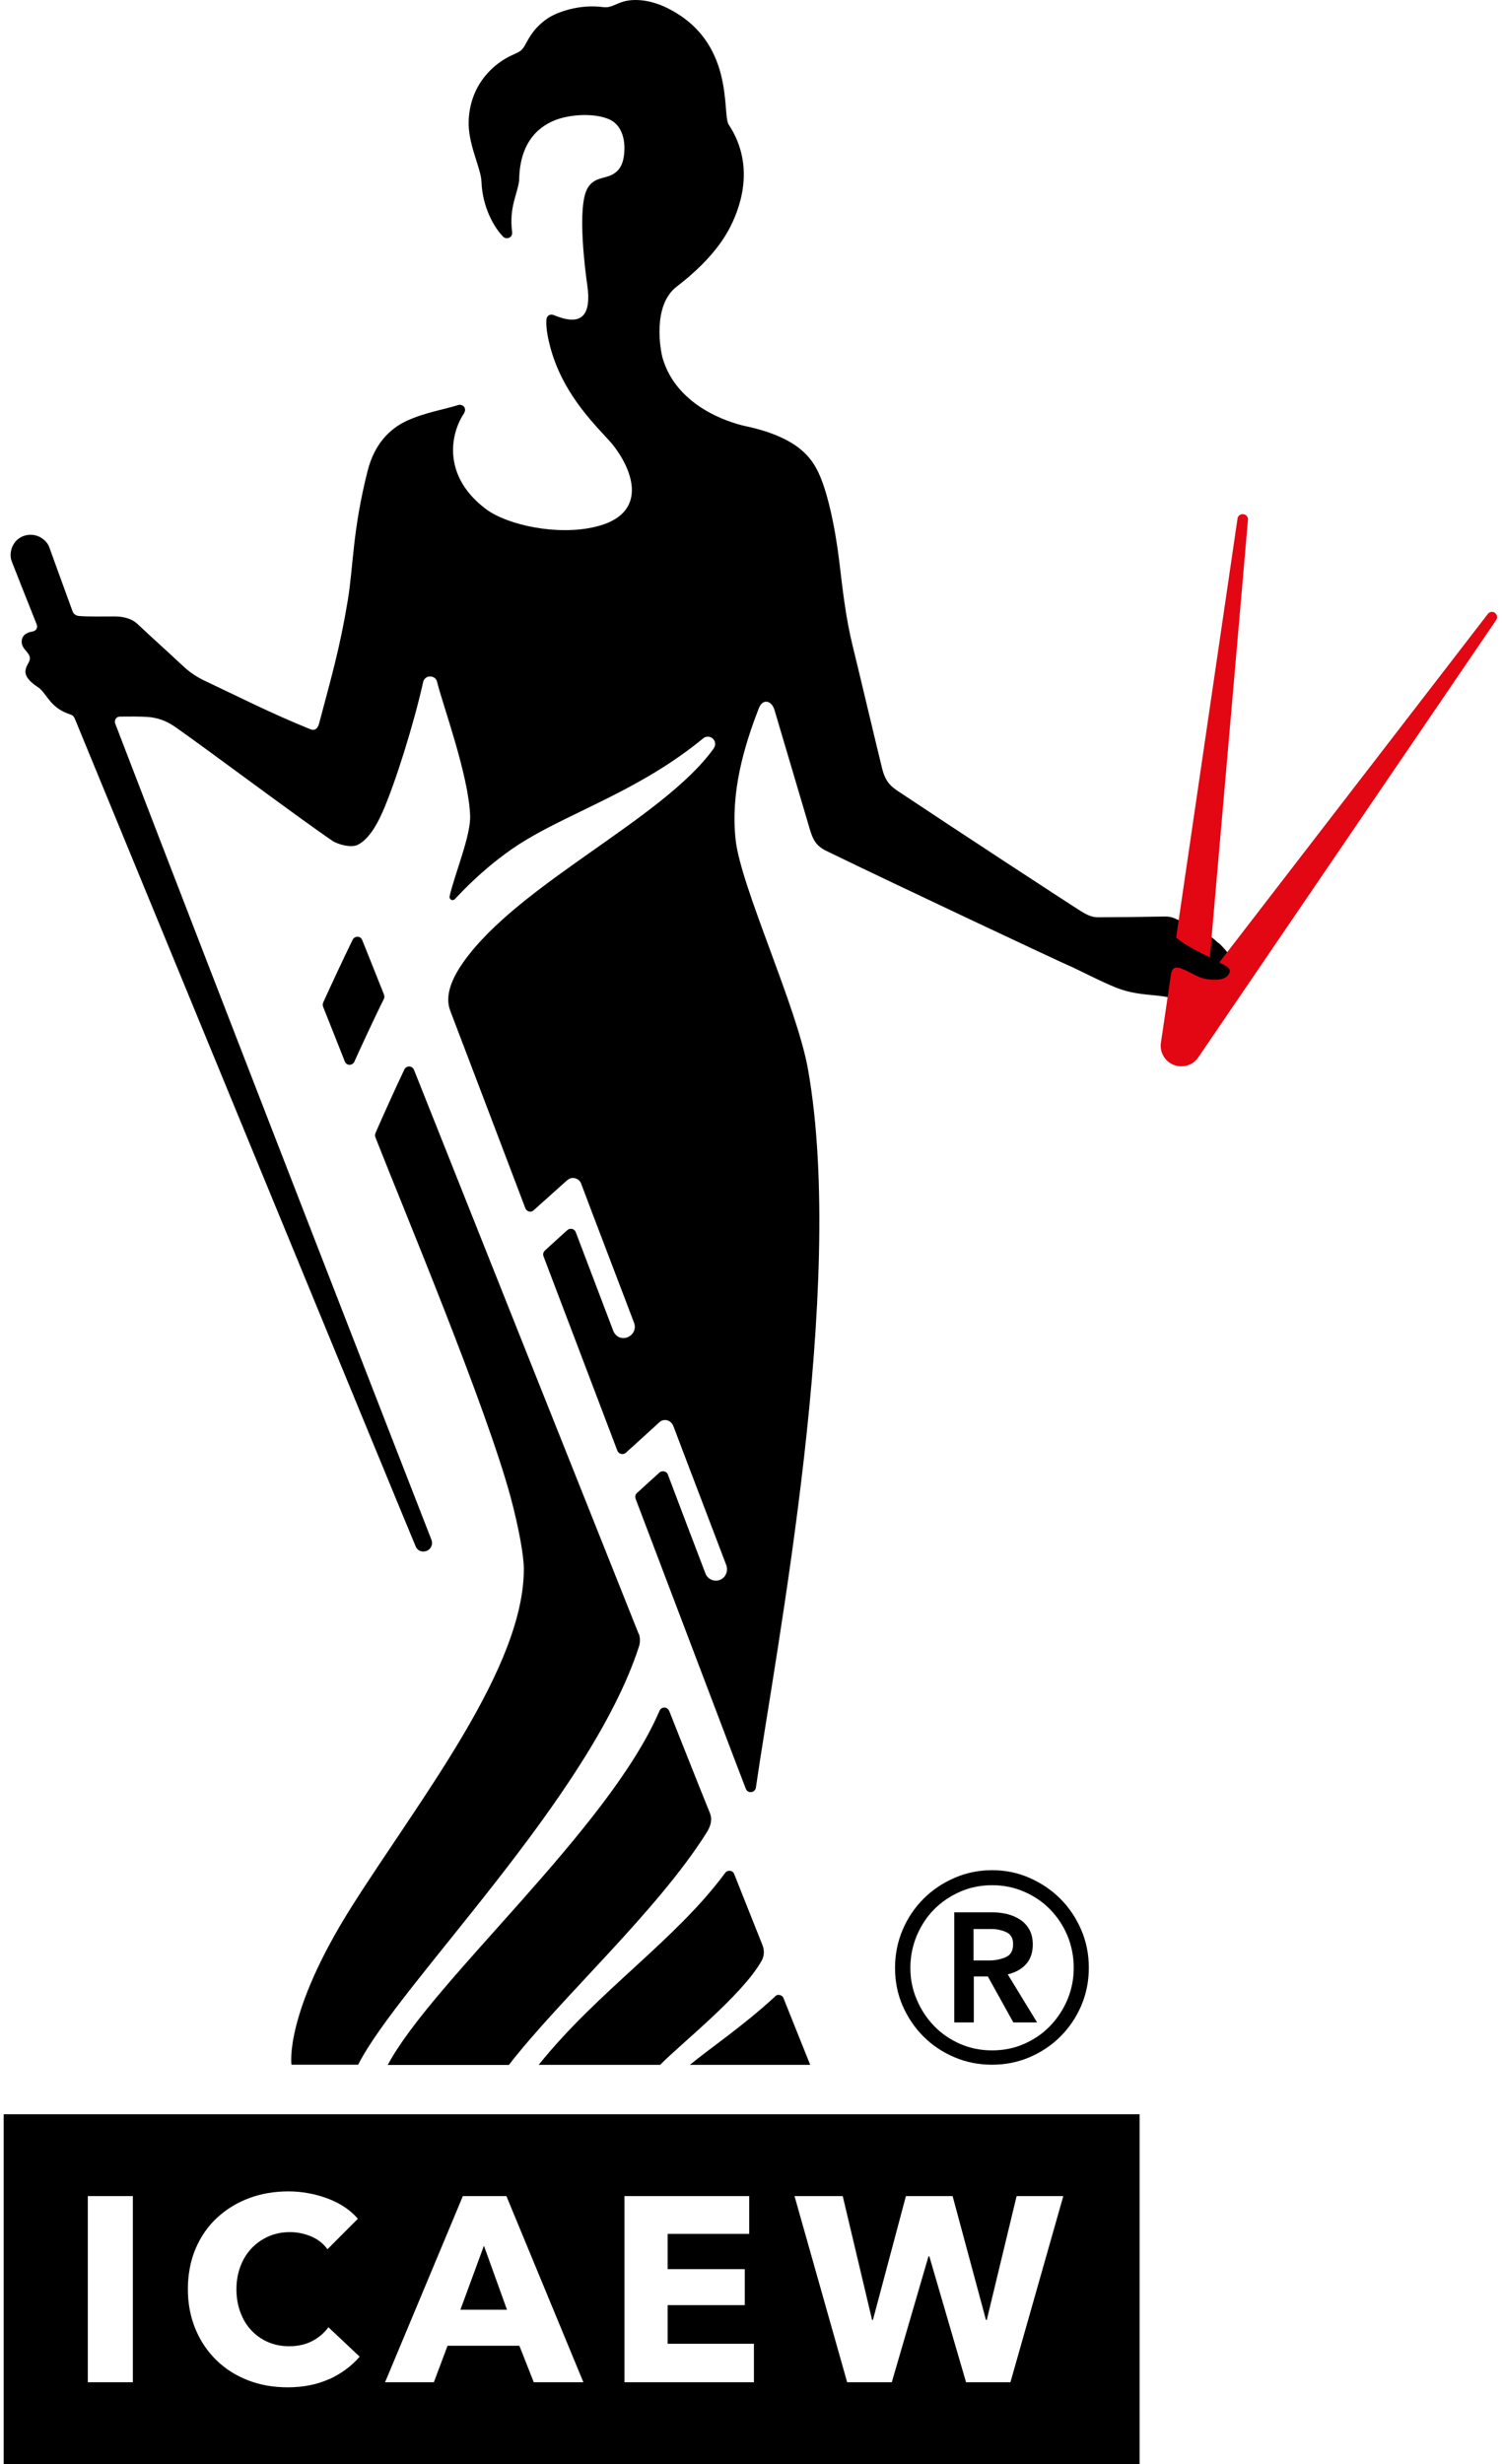
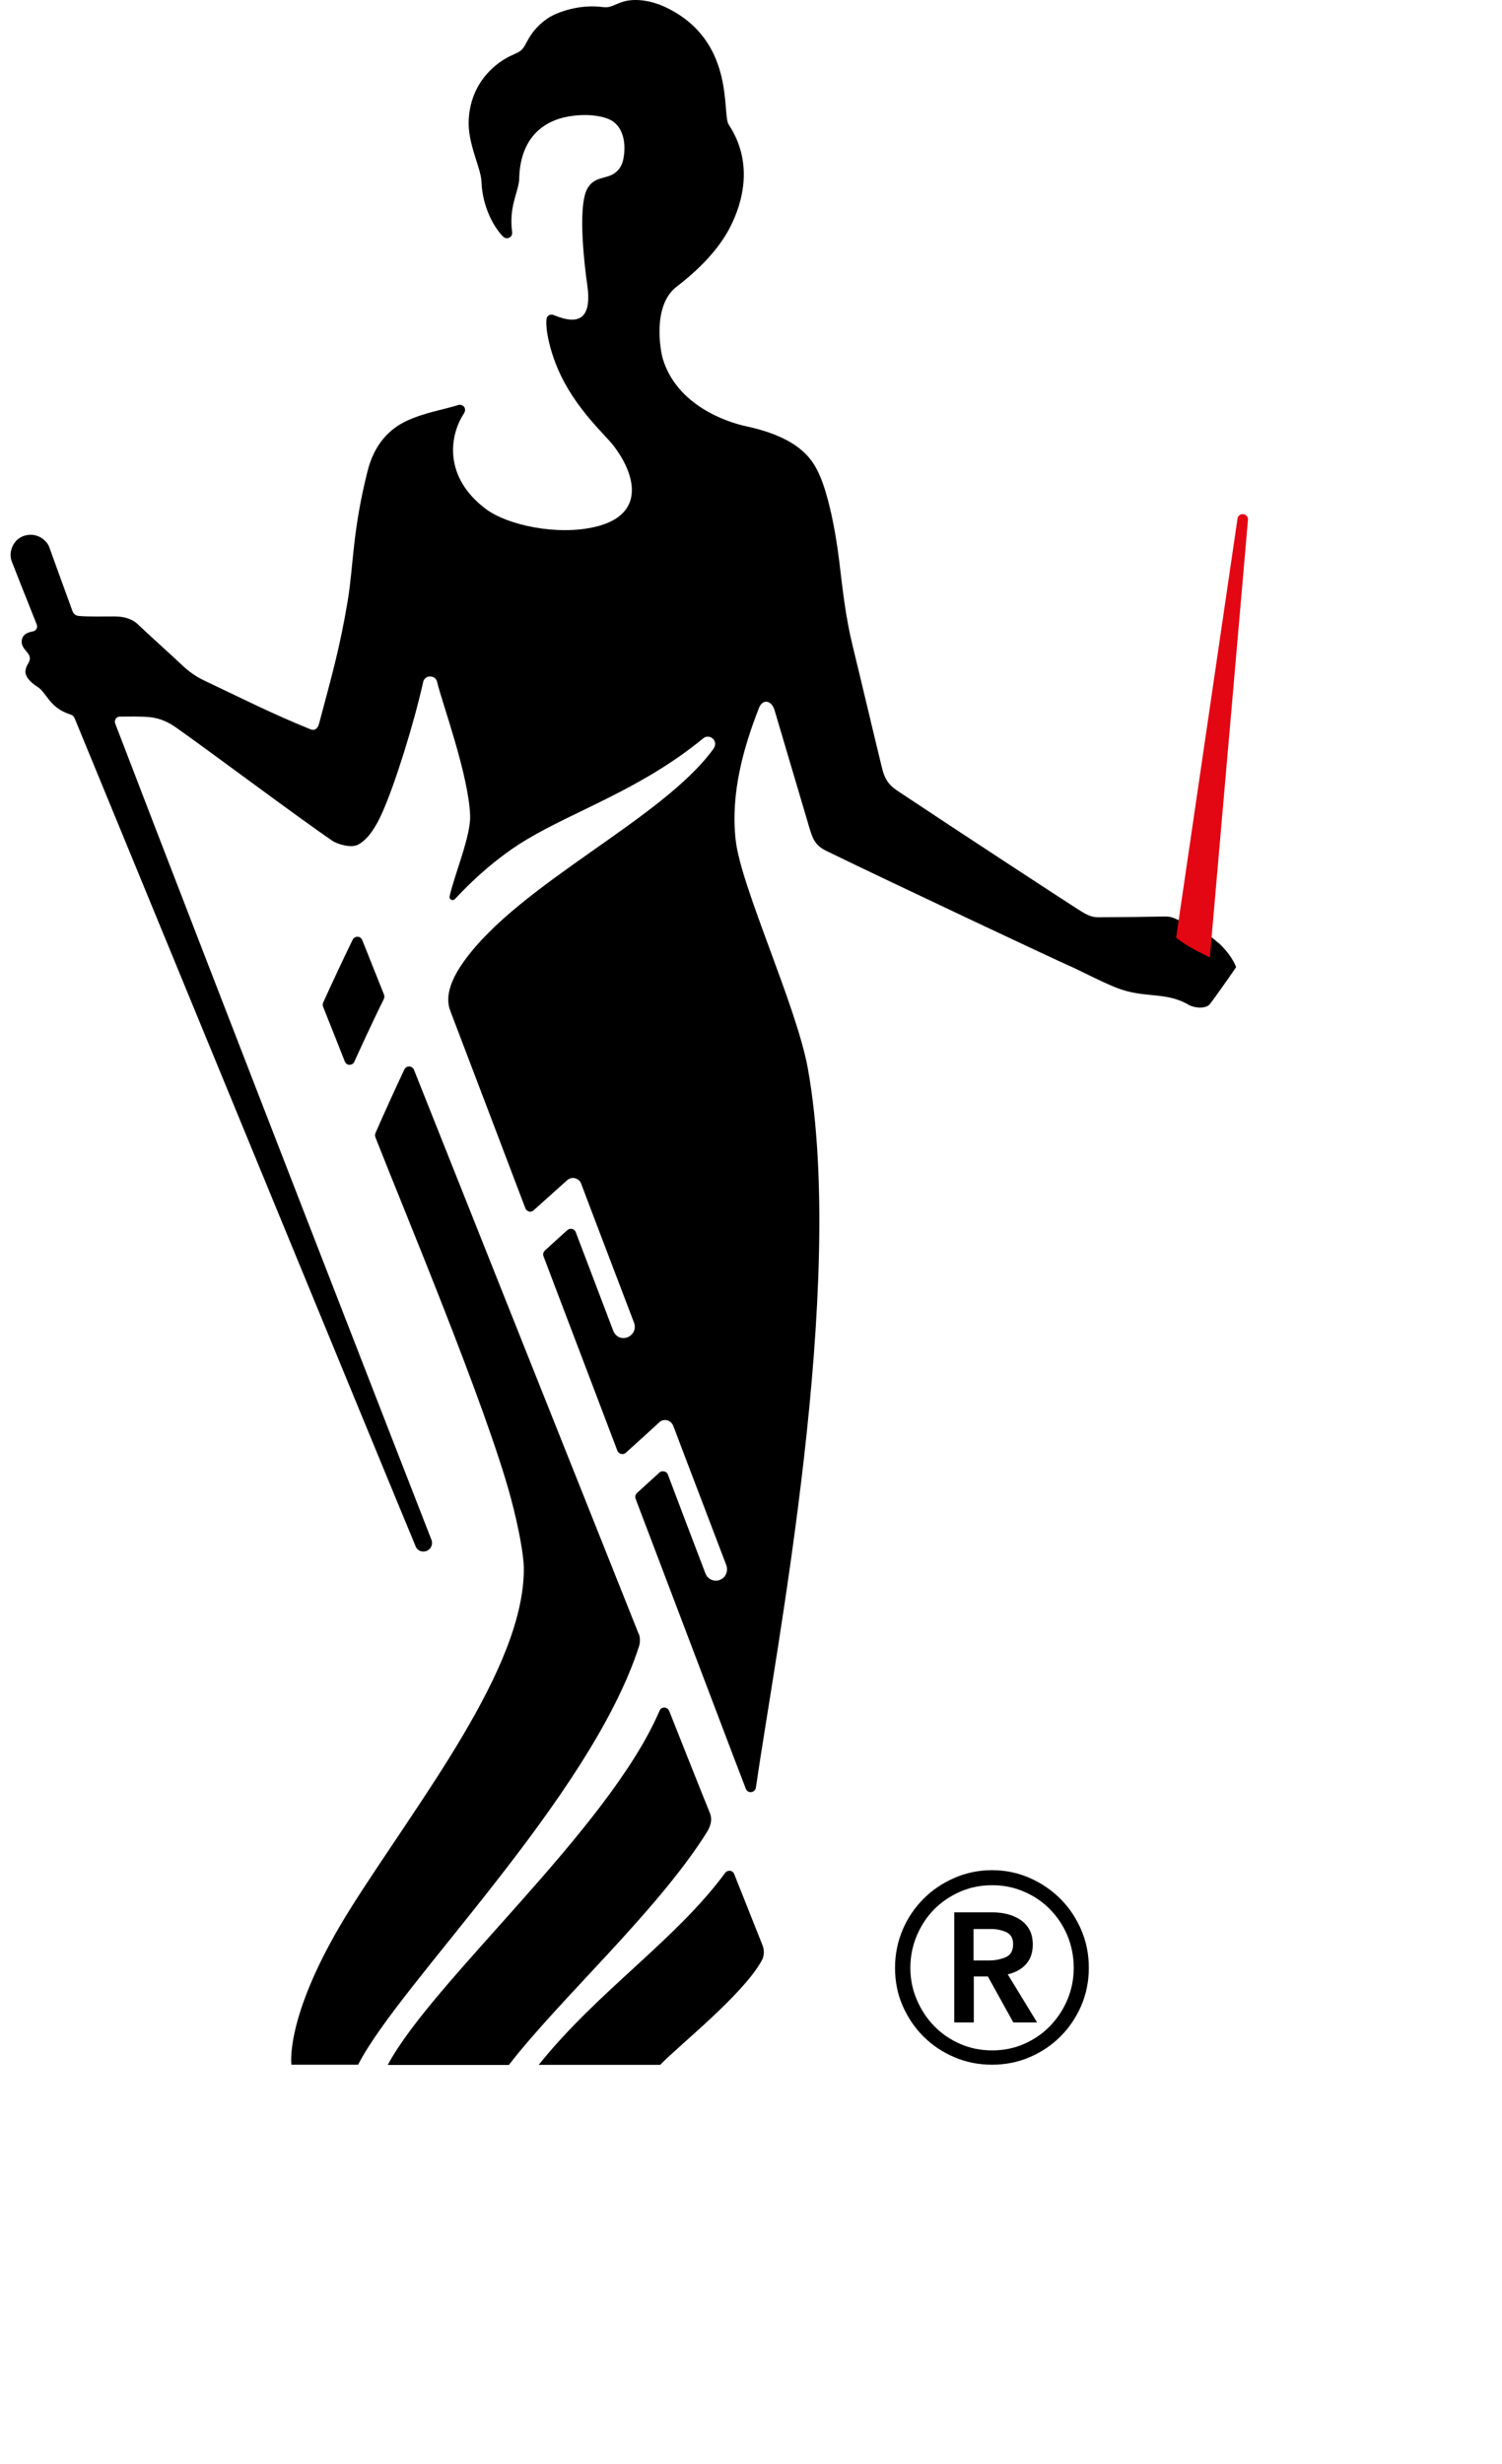
<svg xmlns="http://www.w3.org/2000/svg" width="175" height="287" viewBox="0 0 175 287" fill="none">
-   <path d="M0.428 287H132.778V246.263H0.428V287ZM15.48 277.482H10.231V255.794H15.48V277.482ZM38.373 277.1C36.968 277.742 35.346 278.07 33.519 278.07C31.842 278.07 30.301 277.797 28.897 277.25C27.479 276.703 26.252 275.924 25.215 274.912C24.179 273.9 23.361 272.696 22.775 271.288C22.188 269.879 21.889 268.32 21.889 266.638C21.889 264.956 22.188 263.329 22.788 261.921C23.388 260.512 24.22 259.309 25.284 258.324C26.347 257.34 27.588 256.574 29.006 256.041C30.437 255.507 31.964 255.247 33.614 255.247C35.141 255.247 36.641 255.521 38.114 256.054C39.586 256.601 40.786 257.381 41.699 258.434L38.154 261.989C37.664 261.319 37.023 260.813 36.232 260.485C35.441 260.157 34.623 259.993 33.791 259.993C32.878 259.993 32.032 260.157 31.269 260.499C30.506 260.84 29.851 261.305 29.292 261.893C28.747 262.481 28.31 263.179 28.01 263.986C27.71 264.792 27.547 265.681 27.547 266.638C27.547 267.596 27.697 268.512 28.01 269.332C28.31 270.153 28.733 270.85 29.278 271.425C29.824 272.013 30.465 272.464 31.215 272.792C31.964 273.12 32.796 273.284 33.682 273.284C34.718 273.284 35.632 273.079 36.396 272.669C37.173 272.259 37.786 271.725 38.264 271.069L41.904 274.501C40.95 275.609 39.763 276.471 38.359 277.127M62.192 277.482L60.515 273.23H52.144L50.548 277.482H44.863L53.93 255.794H59.002L67.973 277.482H62.165H62.192ZM87.852 277.482H72.759V255.794H87.293V260.198H77.79V264.3H86.775V268.498H77.79V272.997H87.839V277.469L87.852 277.482ZM117.725 277.482H112.558L108.277 262.81H108.181L103.9 277.482H98.705L92.57 255.794H98.187L101.609 270.221H101.705L105.55 255.794H110.99L114.876 270.221H114.971L118.448 255.794H123.888L117.725 277.482Z" fill="black" />
-   <path d="M53.643 269.032H59.069L56.383 261.579L53.643 269.032Z" fill="black" />
  <path d="M44.754 115.876C44.522 115.329 42.422 110.009 42.204 109.503C42.136 109.353 42.054 109.202 41.822 109.134C41.55 109.052 41.236 109.161 41.086 109.462C39.995 111.691 38.591 114.713 37.664 116.751C37.568 116.97 37.609 117.161 37.664 117.312C38.523 119.486 39.532 121.989 40.172 123.63C40.391 124.19 41.086 124.108 41.277 123.684C41.59 122.973 43.663 118.46 44.713 116.382C44.794 116.231 44.808 116.04 44.74 115.862" fill="black" />
  <path d="M76.794 199.373C70.836 213.157 50.384 230.756 45.176 240.52H59.288C65.259 232.794 76.617 222.579 82.344 213.43C82.862 212.61 82.984 211.871 82.725 211.215C81.484 208.166 78.376 200.303 77.994 199.345C77.803 198.881 77.435 198.84 77.176 198.935C76.944 199.017 76.862 199.209 76.794 199.386" fill="black" />
  <path d="M88.834 226.558C87.839 224.056 85.835 219.01 85.548 218.299C85.453 218.052 85.303 217.97 85.167 217.929C84.921 217.847 84.621 217.97 84.512 218.121C78.718 225.998 69.692 231.864 62.765 240.507H76.918C79.195 238.155 86.435 232.452 88.712 228.432C88.998 227.94 89.121 227.269 88.834 226.558Z" fill="black" />
  <path d="M74.422 190.334C74.04 189.404 48.353 124.942 48.23 124.6C48.176 124.463 47.998 124.231 47.685 124.217C47.453 124.217 47.221 124.34 47.112 124.573C45.98 126.952 44.685 129.837 43.785 131.888C43.731 132.025 43.635 132.203 43.758 132.517C47.003 140.804 56.629 163.737 59.52 174.485C60.447 177.958 61.033 181.199 61.033 182.758C61.033 194.341 48.885 209.574 40.977 222.073C33.082 234.571 33.955 240.493 33.955 240.493H41.727C46.471 231.112 68.764 209.437 74.463 191.729C74.613 191.264 74.572 190.662 74.436 190.32" fill="black" />
-   <path d="M90.198 232.643C86.666 235.912 82.576 238.688 80.381 240.507H94.397C94.397 240.507 91.534 233.354 91.275 232.712C91.179 232.466 90.907 232.356 90.675 232.356C90.484 232.356 90.348 232.493 90.198 232.643Z" fill="black" />
  <path d="M141.981 109.859C140.536 108.546 139.568 108.136 137.918 107.438C136.691 106.919 136.595 106.727 135.518 106.755C132.832 106.809 130.119 106.837 128.469 106.837C127.76 106.837 127.256 106.96 125.974 106.153C124.693 105.36 110.963 96.376 105.182 92.519C104.077 91.781 103.232 91.357 102.782 89.525C102.236 87.35 100.137 78.448 99.332 75.18C98.528 71.912 98.173 68.643 97.792 65.457C97.273 61.122 96.346 57.115 95.365 55.064C94.615 53.505 93.156 50.989 86.925 49.649C84.621 49.157 78.799 47.174 77.204 41.718C76.958 40.856 75.963 35.578 78.853 33.376C80.353 32.228 83.23 29.835 84.88 26.812C86.052 24.666 88.22 19.51 84.88 14.478C84.116 13.124 85.671 4.769 77.64 0.885C75.895 0.038 73.89 -0.263 72.418 0.256C71.545 0.557 71.068 0.94 70.291 0.831C67.523 0.448 64.851 1.419 63.76 2.171C62.219 3.251 61.687 4.318 61.169 5.261C60.815 5.904 60.529 6.041 59.697 6.41C57.747 7.271 54.829 9.61 54.611 13.958C54.461 16.721 56.043 19.551 56.097 21.165C56.206 24.146 57.583 26.525 58.62 27.565C58.892 27.838 59.274 27.783 59.492 27.578C59.683 27.401 59.683 27.168 59.669 27.018C59.288 24.105 60.324 22.56 60.488 20.987C60.542 16.297 63.051 14.492 65.137 13.835C66.828 13.302 69.336 13.193 70.959 13.89C72.581 14.587 72.922 16.57 72.691 18.143C72.609 18.717 72.459 19.538 71.654 20.139C70.645 20.905 69.241 20.495 68.423 21.985C67.223 24.173 68.191 31.612 68.423 33.199C68.682 34.976 68.491 36.07 68 36.672C67.264 37.547 65.914 37.274 64.51 36.699C64.414 36.658 64.264 36.617 64.06 36.672C63.883 36.727 63.705 36.918 63.678 37.151C63.528 38.272 64.033 40.774 65.041 43.072C66.978 47.53 70.454 50.593 71.422 51.837C73.945 55.051 75.431 59.905 69.391 61.355C64.919 62.435 59.097 61.15 56.629 59.303C51.666 55.584 52.361 50.784 54.011 48.227C54.243 47.871 54.216 47.612 54.093 47.42C53.943 47.188 53.629 47.106 53.398 47.174C51.843 47.68 49.512 48.036 47.385 49.02C45.353 49.964 43.608 51.769 42.831 54.846C41.045 61.929 41.195 65.854 40.513 69.97C39.572 75.645 38.563 79.022 37.186 84.246C37.036 84.82 36.723 85.176 36.136 84.93C31.664 83.125 27.847 81.183 23.743 79.241C23.197 78.981 22.256 78.448 21.411 77.655C19.243 75.631 17.948 74.496 15.971 72.636C15.425 72.13 14.498 71.802 13.394 71.802C11.921 71.802 10.326 71.843 9.195 71.747C8.84 71.72 8.567 71.501 8.458 71.214C7.449 68.466 6.031 64.541 5.731 63.707C5.459 62.955 4.341 61.984 2.909 62.38C1.491 62.777 0.959 64.349 1.368 65.389C1.641 66.086 3.168 69.97 4.272 72.718C4.313 72.814 4.368 73.046 4.245 73.265C4.163 73.402 4.013 73.525 3.741 73.566C3.127 73.675 2.541 73.976 2.527 74.728C2.5 75.727 3.754 76.069 3.427 76.971C3.318 77.286 3.059 77.546 2.977 78.065C2.868 78.749 3.454 79.419 4.395 80.021C5.445 80.691 5.731 82.386 8.076 83.179C8.417 83.289 8.581 83.357 8.745 83.781C12.167 92.095 47.412 177.74 48.435 180.133C48.68 180.721 49.362 180.857 49.839 180.584C50.316 180.31 50.425 179.75 50.275 179.367C49.062 176.276 25.365 115.411 13.421 84.273C13.408 84.219 13.326 84 13.476 83.74C13.585 83.549 13.789 83.467 13.98 83.467C14.962 83.467 16.339 83.426 17.471 83.535C18.834 83.672 19.843 84.273 20.47 84.711C24.315 87.405 34.555 95.09 38.727 97.934C39.381 98.372 40.936 98.782 41.686 98.399C42.872 97.798 43.826 96.28 44.562 94.598C46.021 91.316 48.203 84.383 49.307 79.419C49.389 79.05 49.757 78.776 50.098 78.79C50.493 78.79 50.834 79.036 50.916 79.378C51.462 81.757 54.611 90.249 54.775 95.008C54.856 97.36 53.002 101.722 52.389 104.375C52.361 104.498 52.375 104.703 52.566 104.799C52.675 104.867 52.852 104.867 52.989 104.731C53.411 104.32 56.724 100.574 61.278 97.839C66.978 94.406 74.722 91.918 81.921 86.01C82.357 85.641 82.862 85.832 83.08 86.065C83.38 86.379 83.421 86.803 83.121 87.227C77.176 95.446 60.515 102.885 54.011 112.033C51.652 115.342 52.211 117.079 52.498 117.831C53.807 121.236 59.438 136.073 61.21 140.736C61.319 141.023 61.769 141.338 62.178 140.968C63.01 140.216 65.11 138.329 66.05 137.495C66.719 136.893 67.523 137.345 67.7 137.837C68.777 140.736 72.99 151.717 73.863 154.041C74.163 154.821 73.74 155.477 73.181 155.737C72.568 156.011 71.763 155.833 71.436 154.971C70.795 153.276 67.959 145.809 67.073 143.498C66.95 143.17 66.46 142.965 66.091 143.293C65.451 143.868 64.401 144.811 63.487 145.659C63.392 145.755 63.201 145.987 63.324 146.329C63.719 147.368 71 166.526 71.941 169.002C72.063 169.302 72.554 169.535 72.922 169.207C73.768 168.441 76.385 166.075 76.849 165.638C77.258 165.255 78.144 165.282 78.472 166.144C79.549 169.029 83.666 179.763 84.607 182.266C84.866 182.963 84.58 183.702 83.953 183.989C83.339 184.276 82.494 184.044 82.194 183.278C81.567 181.651 78.349 173.186 77.803 171.723C77.653 171.326 77.094 171.285 76.849 171.504C76.658 171.682 75.036 173.159 74.218 173.897C74.013 174.075 73.972 174.362 74.068 174.608C79.876 189.869 86.407 207.14 86.898 208.357C87.034 208.685 87.348 208.795 87.607 208.726C87.852 208.658 88.029 208.48 88.07 208.207C90.429 191.92 98.637 149.912 94.138 124.532C92.842 117.229 86.311 103.309 85.711 97.825C85.098 92.341 86.666 86.967 88.425 82.468C88.847 81.388 89.884 81.525 90.238 82.701C91.07 85.504 93.129 92.478 94.015 95.446C94.615 97.469 94.751 98.372 96.305 99.124C104.282 103.008 123.465 112.019 124.529 112.471C125.592 112.922 128.251 114.33 130.051 115.041C133.364 116.354 135.777 115.438 138.518 117.052C139.131 117.407 140.509 117.571 140.999 116.915C141.49 116.272 142.99 114.166 144.026 112.648C143.985 112.539 143.931 112.43 143.876 112.306C143.44 111.377 142.649 110.433 141.967 109.818" fill="black" />
  <path d="M140.959 111.513C142.486 94.064 145.377 60.917 145.404 60.52C145.431 60.233 145.186 59.919 144.858 59.891C144.477 59.85 144.231 60.124 144.19 60.37C144.149 60.657 139.636 91.466 137.032 109.216C138.464 110.365 139.909 110.966 140.945 111.513" fill="#E30613" />
-   <path d="M174.186 71.392C173.927 71.187 173.545 71.255 173.368 71.487C173.123 71.802 152.726 98.276 142.063 112.101C142.745 112.443 143.372 112.771 143.277 113.182C143.059 114.18 141.559 114.275 140.264 113.975C139.268 113.742 137.891 112.703 137.114 112.703C136.773 112.703 136.555 112.853 136.432 113.469C135.737 118.214 135.287 121.332 135.26 121.455C135.082 122.644 135.819 123.766 136.923 124.094C137.932 124.395 139.023 124.039 139.609 123.164C140.277 122.179 174.104 72.54 174.336 72.199C174.473 71.98 174.486 71.624 174.173 71.392" fill="#E30613" />
  <path d="M104.282 229.211C104.282 227.639 104.582 226.162 105.168 224.781C105.754 223.399 106.572 222.196 107.595 221.17C108.618 220.145 109.817 219.338 111.194 218.736C112.572 218.135 114.03 217.834 115.585 217.834C117.139 217.834 118.598 218.135 119.961 218.736C121.325 219.338 122.525 220.145 123.547 221.17C124.57 222.196 125.374 223.386 125.974 224.781C126.574 226.162 126.861 227.652 126.861 229.211C126.861 230.77 126.561 232.247 125.974 233.628C125.374 234.996 124.57 236.199 123.547 237.211C122.525 238.237 121.325 239.03 119.961 239.618C118.584 240.206 117.125 240.493 115.585 240.493C114.044 240.493 112.572 240.206 111.194 239.618C109.817 239.03 108.631 238.237 107.595 237.211C106.572 236.186 105.768 234.996 105.168 233.628C104.568 232.261 104.282 230.784 104.282 229.211ZM106.068 229.211C106.068 230.511 106.313 231.755 106.818 232.917C107.309 234.08 107.99 235.119 108.849 235.994C109.708 236.883 110.717 237.567 111.876 238.073C113.035 238.579 114.276 238.825 115.598 238.825C116.921 238.825 118.162 238.579 119.307 238.073C120.466 237.567 121.475 236.883 122.334 235.994C123.193 235.105 123.875 234.08 124.365 232.917C124.856 231.741 125.102 230.511 125.102 229.211C125.102 227.912 124.856 226.627 124.365 225.451C123.875 224.288 123.193 223.263 122.334 222.388C121.475 221.512 120.466 220.829 119.307 220.336C118.148 219.83 116.907 219.584 115.598 219.584C114.289 219.584 113.035 219.83 111.876 220.336C110.717 220.842 109.708 221.526 108.849 222.388C107.99 223.249 107.322 224.275 106.818 225.451C106.327 226.627 106.068 227.871 106.068 229.211ZM111.167 222.743H115.626C116.226 222.743 116.798 222.811 117.357 222.948C117.916 223.085 118.421 223.304 118.871 223.605C119.321 223.905 119.675 224.288 119.934 224.753C120.193 225.218 120.33 225.806 120.33 226.504C120.33 227.434 120.071 228.199 119.539 228.787C119.007 229.376 118.298 229.758 117.412 229.964L120.834 235.57H118.066L115.094 230.21H113.458V235.57H111.181V222.743H111.167ZM115.271 228.35C115.926 228.35 116.553 228.227 117.153 227.981C117.753 227.734 118.039 227.215 118.039 226.449C118.039 225.752 117.766 225.287 117.221 225.04C116.676 224.808 116.103 224.685 115.517 224.685H113.43V228.35H115.258H115.271Z" fill="black" />
</svg>